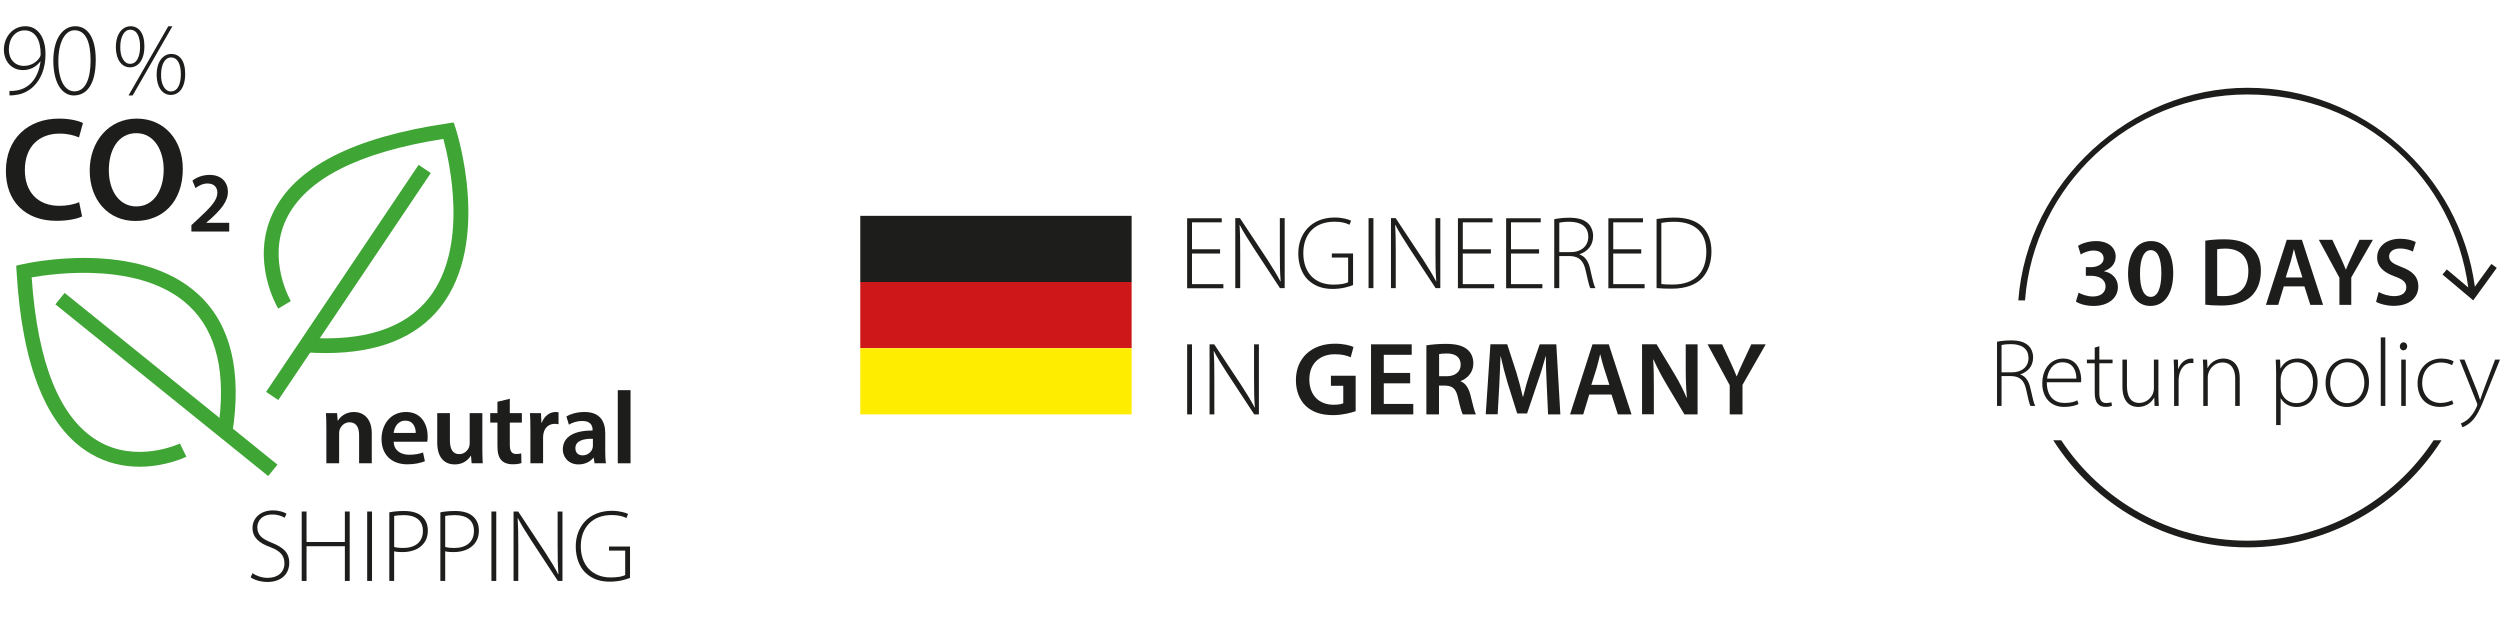
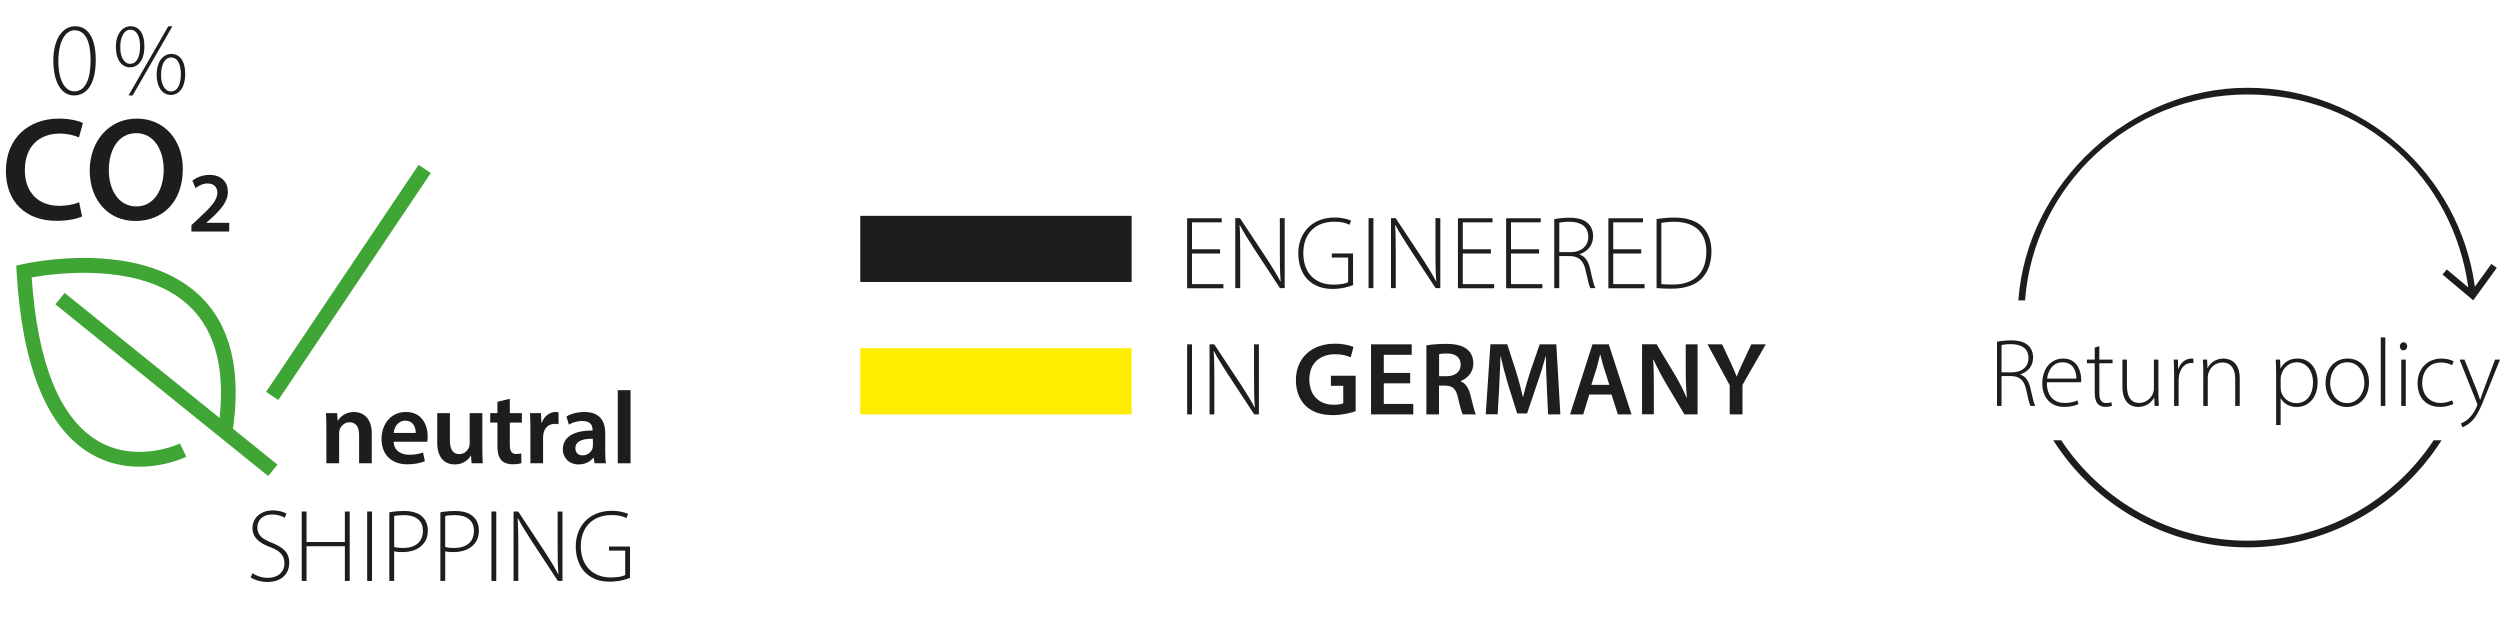
<svg xmlns="http://www.w3.org/2000/svg" id="Ebene_1" viewBox="0 0 1848 466.45">
  <defs>
    <style>
      .cls-1 {
        fill: none;
      }

      .cls-2 {
        fill: #cd1719;
      }

      .cls-3 {
        fill: #1d1d1b;
      }

      .cls-4 {
        clip-path: url(#clippath-1);
      }

      .cls-5 {
        clip-path: url(#clippath-2);
      }

      .cls-6 {
        fill: #ffed00;
      }

      .cls-7 {
        fill: #3fa535;
      }

      .cls-8 {
        fill: #1e1e1c;
      }

      .cls-9 {
        clip-path: url(#clippath);
      }
    </style>
    <clipPath id="clippath">
      <rect class="cls-1" x="-.65" y="12.68" width="471.47" height="440.27" />
    </clipPath>
    <clipPath id="clippath-1">
      <rect class="cls-1" x="-.65" y="12.68" width="471.47" height="440.27" />
    </clipPath>
    <clipPath id="clippath-2">
      <rect class="cls-1" x="-.65" y="12.68" width="471.47" height="440.27" />
    </clipPath>
  </defs>
  <path class="cls-3" d="M1798.95,325.42c-29.53,44.69-80.2,74.25-137.66,74.25s-108.13-29.56-137.66-74.25h-5.87c30.14,47.54,83.19,79.19,143.53,79.19s113.39-31.65,143.53-79.19h-5.87Z" />
  <path class="cls-3" d="M1841.62,195.1l-12.19,16.82c-11.21-82.88-82.23-147.03-168.14-147.03s-162.82,69.41-169.34,157.16h4.95c6.51-85.02,77.72-152.22,164.38-152.22s152.35,62.24,163.27,142.67l-15.87-13.36-3.18,3.78,22.7,19.11,17.41-24.03-4-2.9Z" />
-   <path class="cls-3" d="M1756.4,223.09c2.64,1.57,7.91,2.99,12.98,2.99,12.42,0,18.27-6.7,18.27-14.41,0-6.93-4.06-11.14-12.41-14.28-6.43-2.5-9.21-4.21-9.21-7.92,0-2.78,2.43-5.78,8-5.78,4.5,0,7.85,1.36,9.56,2.28l2.14-7.06c-2.5-1.28-6.35-2.42-11.56-2.42-10.42,0-16.98,5.99-16.98,13.84,0,6.92,5.06,11.14,12.98,13.99,6.14,2.21,8.57,4.36,8.57,8,0,3.93-3.14,6.57-8.79,6.57-4.5,0-8.78-1.43-11.63-3.07l-1.93,7.28ZM1738.05,225.37v-20.26l15.99-27.83h-9.92l-5.78,12.34c-1.64,3.5-2.99,6.49-4.21,9.56h-.14c-1.28-3.28-2.5-5.99-4.13-9.56l-5.78-12.34h-9.99l15.2,28.04v20.05h8.77ZM1689.6,205.11l3.71-11.85c.86-2.86,1.57-6.22,2.28-9h.14c.71,2.78,1.5,6.07,2.43,9l3.78,11.85h-12.34ZM1703.44,211.73l4.35,13.63h9.42l-15.63-48.09h-11.2l-15.41,48.09h9.06l4.14-13.63h15.27ZM1638.92,184.26c1.21-.29,3.21-.5,6-.5,10.99,0,17.14,6.07,17.06,16.7,0,12.21-6.78,18.49-18.21,18.42-1.79,0-3.64,0-4.85-.21v-34.41ZM1630.15,225.22c2.85.36,6.7.64,11.84.64,9.35,0,16.99-2.21,21.77-6.56,4.56-4.14,7.49-10.56,7.49-19.13s-2.85-13.92-7.49-17.7c-4.43-3.71-10.64-5.56-19.63-5.56-5.21,0-10.13.36-13.98,1v47.31ZM1589.82,184.9c5.28,0,7.85,6.35,7.85,17.13s-2.71,17.42-7.85,17.42c-4.86,0-8-5.85-7.93-17.13-.07-11.64,3.21-17.42,7.93-17.42M1590.04,178.2c-10.85,0-16.98,9.7-16.98,24.12.07,14.13,5.77,23.83,16.48,23.83s16.91-9.34,16.91-24.26c0-13.71-5.2-23.69-16.41-23.69M1534.52,222.94c2.5,1.64,7.35,3.21,12.99,3.21,11.49,0,18.05-6.2,18.05-14.05,0-6.28-4.56-10.56-10.2-11.56v-.14c5.7-2,8.55-5.99,8.55-10.85,0-6.07-4.92-11.34-14.48-11.34-5.57,0-10.71,1.71-13.35,3.56l2,6.35c1.93-1.29,5.71-2.93,9.49-2.93,5.07,0,7.42,2.64,7.42,5.78,0,4.64-5.14,6.5-9.21,6.5h-3.93v6.41h4.07c5.35,0,10.49,2.36,10.49,7.86.07,3.64-2.64,7.43-9.35,7.43-4.43,0-8.78-1.79-10.56-2.86l-2,6.63Z" />
  <path class="cls-3" d="M1818.11,265.81l12.7,31.76c.29.71.43,1.14.43,1.5s-.14.71-.43,1.5c-1.71,4.07-3.99,6.92-5.71,8.56-2,2-4.28,3.21-5.99,3.85l1.07,2.85c.86-.29,3.28-1.28,5.99-3.57,4.49-3.92,7.42-10.28,11.56-20.91l10.27-25.55h-3.64l-8.35,22.2c-1.07,2.78-1.93,5.42-2.64,7.56h-.14c-.64-2.21-1.57-4.92-2.5-7.35l-8.99-22.41h-3.64ZM1812.6,295.93c-1.86.79-4.5,1.93-8.56,1.93-7.92,0-13.56-5.85-13.56-14.78,0-8.07,4.71-15.13,13.92-15.13,3.78,0,6.42,1.07,8.14,2l1.21-2.78c-1.36-.92-4.78-2.13-8.99-2.13-10.28,0-17.69,7.41-17.69,18.27s6.56,17.48,16.48,17.48c4.92,0,8.49-1.42,9.99-2.21l-.93-2.64ZM1776.71,253.04c-1.57,0-2.78,1.42-2.78,2.99s1.07,2.92,2.64,2.92c1.78,0,2.85-1.35,2.85-2.92s-1.07-2.99-2.71-2.99M1778.35,265.81h-3.35v34.25h3.35v-34.25ZM1759.87,300.06h3.35v-50.66h-3.35v50.66ZM1735.17,267.8c8.99,0,12.57,8.71,12.57,14.99,0,8.78-5.64,15.21-12.78,15.21s-12.49-6.42-12.49-14.99c0-7.35,4-15.21,12.71-15.21M1735.25,265.03c-8.5,0-16.2,6.42-16.2,18.19,0,10.71,6.84,17.62,15.7,17.62,7.64,0,16.41-5.42,16.41-18.26,0-10.49-6.42-17.55-15.91-17.55M1685.86,279.87c0-.93.29-2,.5-2.93,1.5-5.65,6.35-9.14,11.35-9.14,7.78,0,12.07,7,12.07,14.71,0,9.14-4.5,15.49-12.35,15.49-5.28,0-9.85-3.43-11.28-8.71-.14-.86-.29-1.79-.29-2.71v-6.71ZM1682.51,314.19h3.35v-19.69h.14c2.36,4.14,6.71,6.34,11.64,6.34,8.28,0,15.55-6.2,15.55-18.48,0-10.07-5.92-17.34-14.7-17.34-6,0-10.21,2.7-12.64,7.27h-.14l-.28-6.49h-3.2c.14,3.21.29,6.64.29,10.92v37.46ZM1628.63,300.06h3.35v-21.2c0-1.07.21-2.21.5-3.07,1.36-4.43,5.43-7.85,10.28-7.85,7.07,0,9.5,5.64,9.5,11.85v20.27h3.35v-20.55c0-12.84-8.63-14.48-11.91-14.48-5.64,0-9.92,3.13-11.78,6.98h-.14l-.28-6.2h-3.13c.14,2.71.29,5.07.29,8.21v26.04ZM1607.08,300.06h3.35v-18.91c0-1.14.14-2.28.29-3.28.93-5.49,4.28-9.56,8.99-9.56.64,0,1.14,0,1.64.14v-3.27c-.43-.07-.93-.14-1.36-.14-4.71,0-8.28,3.42-9.78,7.7h-.14l-.14-6.91h-3.13c.14,3.28.29,6.85.29,10.27v23.97ZM1595.51,265.81h-3.35v21.34c0,1.36-.36,2.71-.71,3.78-1.43,3.43-5.07,6.92-10.07,6.92-6.78,0-9.14-5.35-9.14-12.78v-19.27h-3.35v19.91c0,12.99,7.27,15.12,11.63,15.12,6.14,0,10.07-3.7,11.78-6.84h.14l.21,6.06h3.13c-.14-2.64-.29-5.35-.29-8.35v-25.9ZM1548.42,256.96v8.85h-5.78v2.7h5.78v21.7c0,3.5.57,6.35,2.13,8.14,1.28,1.64,3.35,2.42,5.85,2.42,2.07,0,3.64-.36,4.78-.78l-.43-2.63c-.86.29-2.14.57-3.92.57-3.64,0-5-2.78-5-7.14v-22.27h9.78v-2.7h-9.78v-9.92l-3.42,1.07ZM1513.22,279.87c.57-5.28,3.85-12.07,11.42-12.07,8.28,0,10.28,7.29,10.21,12.07h-21.63ZM1538.27,282.58c.14-.57.14-1.14.14-2.06,0-4.93-2.13-15.48-13.34-15.48-8.85,0-15.41,7.13-15.41,18.55,0,10.07,6.13,17.2,15.98,17.2,6,0,9.49-1.42,10.78-2.14l-.85-2.71c-1.93.93-4.5,1.93-9.49,1.93-7.07,0-13.07-4.29-13.07-15.28h25.26ZM1479.54,255.03c1.21-.29,3.64-.64,6.93-.64,7.57,0,12.99,3,12.99,10.35,0,6.35-4.86,10.5-12.28,10.5h-7.64v-20.21ZM1476.19,300.06h3.35v-22.05h7.5c6.35.29,9.35,3.43,10.78,10.35,1.28,6.07,2.35,10.28,3.07,11.7h3.56c-1-1.93-1.93-5.5-3.56-12.99-1.14-5.35-3.57-8.99-7.42-10.2v-.14c5.57-1.92,9.41-6.06,9.41-12.56,0-3.36-1.28-6.57-3.35-8.57-2.78-2.64-6.71-3.99-12.99-3.99-3.28,0-7.42.36-10.34,1v47.45Z" />
  <g class="cls-9">
-     <path class="cls-7" d="M240.74,260.99c-4.74,0-9.64-.18-14.68-.51l.74-10.85c42.4,2.91,72.8-7.01,90.32-29.42,29.37-37.57,15.25-100.4,10.63-117.53-63.05,9.9-102.14,29.91-116.22,59.47-14.27,29.96,3.28,60.1,3.46,60.41l-9.33,5.58c-.85-1.42-20.72-35.27-4.01-70.54,16.03-33.84,59.51-56.18,129.21-66.39l4.55-.67,1.41,4.37c1.1,3.4,26.48,83.8-11.12,131.96-17.71,22.67-46.25,34.12-84.96,34.12Z" />
-   </g>
+     </g>
  <rect class="cls-7" x="156.49" y="203.36" width="202.16" height="10.87" transform="translate(-59.38 306.17) rotate(-56.11)" />
  <g class="cls-4">
    <path class="cls-7" d="M103.12,345c-11.06,0-23.63-2.32-35.98-9.54-32.32-18.92-50.78-64.18-54.88-134.51l-.27-4.59,4.48-1.02c3.48-.79,85.79-19.08,130.48,22.58,23.62,22.02,31.97,56.4,24.8,102.2l-10.74-1.68c6.57-42-.64-73.13-21.45-92.55-34.87-32.53-98.69-23.94-116.15-20.83,4.37,63.67,20.89,104.36,49.12,120.96,28.59,16.83,60.16,1.97,60.48,1.82l4.75,9.78c-.95.46-15.52,7.39-34.64,7.39Z" />
  </g>
  <rect class="cls-7" x="117.57" y="183.14" width="10.87" height="202.16" transform="translate(-175.42 201.46) rotate(-51.1)" />
  <g class="cls-5">
    <g>
      <path class="cls-3" d="M241.24,316.42c0-4.26-.07-7.84-.3-11.04h8.22l.46,5.56h.23c1.6-2.89,5.63-6.4,11.8-6.4,6.47,0,13.17,4.19,13.17,15.91v22h-9.37v-20.94c0-5.33-1.98-9.36-7.08-9.36-3.73,0-6.32,2.66-7.31,5.48-.31.84-.38,1.98-.38,3.05v21.77h-9.44v-26.04Z" />
      <path class="cls-3" d="M291.01,326.55c.23,6.7,5.48,9.59,11.42,9.59,4.34,0,7.46-.61,10.28-1.67l1.37,6.47c-3.2,1.3-7.61,2.28-12.94,2.28-12.03,0-19.11-7.38-19.11-18.73,0-10.28,6.24-19.95,18.12-19.95s15.99,9.89,15.99,18.04c0,1.75-.15,3.12-.31,3.96h-24.82ZM307.3,320.01c.08-3.43-1.45-9.06-7.69-9.06-5.79,0-8.22,5.25-8.6,9.06h16.29Z" />
      <path class="cls-3" d="M356.54,331.35c0,4.42.15,8.07.31,11.12h-8.22l-.46-5.63h-.15c-1.6,2.66-5.25,6.47-11.88,6.47s-12.94-4.03-12.94-16.14v-21.77h9.37v20.18c0,6.17,1.98,10.12,6.93,10.12,3.73,0,6.17-2.66,7.16-5.02.3-.84.53-1.83.53-2.89v-22.38h9.36v25.96Z" />
      <path class="cls-3" d="M376.85,294.8v10.58h8.91v7h-8.91v16.37c0,4.49,1.22,6.85,4.8,6.85,1.6,0,2.82-.23,3.65-.46l.15,7.16c-1.37.54-3.81.91-6.78.91-3.43,0-6.32-1.14-8.07-3.04-1.98-2.13-2.89-5.48-2.89-10.36v-17.44h-5.33v-7h5.33v-8.38l9.14-2.21Z" />
      <path class="cls-3" d="M392.06,317.34c0-5.03-.07-8.6-.3-11.95h8.15l.31,7.08h.31c1.83-5.25,6.17-7.92,10.13-7.92.91,0,1.45.07,2.21.23v8.83c-.76-.15-1.6-.31-2.74-.31-4.49,0-7.54,2.89-8.37,7.08-.15.84-.31,1.83-.31,2.89v19.19h-9.37v-25.12Z" />
      <path class="cls-3" d="M439.48,342.46l-.61-4.11h-.23c-2.28,2.9-6.17,4.95-10.96,4.95-7.46,0-11.65-5.41-11.65-11.04,0-9.36,8.3-14.09,22-14.01v-.61c0-2.44-.99-6.47-7.54-6.47-3.65,0-7.46,1.14-9.97,2.74l-1.83-6.09c2.74-1.68,7.54-3.28,13.4-3.28,11.88,0,15.3,7.54,15.3,15.61v13.4c0,3.35.15,6.62.53,8.91h-8.45ZM438.26,324.34c-6.62-.15-12.94,1.3-12.94,6.93,0,3.66,2.36,5.33,5.33,5.33,3.73,0,6.47-2.44,7.31-5.1.23-.69.31-1.45.31-2.06v-5.1Z" />
      <path class="cls-3" d="M456.66,288.41h9.44v54.06h-9.44v-54.06Z" />
    </g>
    <g>
      <path class="cls-3" d="M186.65,423.72c2.89,1.98,6.93,3.43,11.27,3.43,7.61,0,12.33-4.34,12.33-10.66,0-5.79-2.97-9.14-10.35-12.03-8.3-2.89-13.25-7.16-13.25-14.16,0-7.54,6.24-13.02,14.92-13.02,4.8,0,8.45,1.29,10.2,2.44l-1.37,3.04c-1.37-.99-4.64-2.44-9.06-2.44-8.3,0-11.12,5.33-11.12,9.37,0,5.71,3.27,8.6,10.66,11.49,8.45,3.43,12.94,7.23,12.94,14.93s-5.33,14.08-16.29,14.08c-4.42,0-9.59-1.44-12.26-3.42l1.37-3.05Z" />
      <path class="cls-3" d="M226.6,378.11v22.54h28.32v-22.54h3.58v51.32h-3.58v-25.66h-28.32v25.66h-3.58v-51.32h3.58Z" />
      <path class="cls-3" d="M275,378.11v51.32h-3.58v-51.32h3.58Z" />
      <path class="cls-3" d="M287.78,378.72c2.97-.61,6.62-.99,10.96-.99,6.09,0,10.74,1.52,13.55,4.34,2.44,2.36,3.96,5.71,3.96,10.05s-1.29,7.69-3.58,10.2c-3.27,3.81-8.83,5.79-15.07,5.79-2.29,0-4.42-.08-6.24-.61v21.93h-3.58v-50.71ZM291.36,404.31c1.83.53,4.03.76,6.55.76,9.14,0,14.7-4.49,14.7-12.64s-5.86-11.65-14.01-11.65c-3.35,0-5.86.31-7.23.61v22.92Z" />
      <path class="cls-3" d="M325.52,378.72c2.97-.61,6.62-.99,10.96-.99,6.09,0,10.74,1.52,13.55,4.34,2.44,2.36,3.96,5.71,3.96,10.05s-1.3,7.69-3.58,10.2c-3.27,3.81-8.83,5.79-15.07,5.79-2.29,0-4.42-.08-6.24-.61v21.93h-3.58v-50.71ZM329.1,404.31c1.83.53,4.03.76,6.55.76,9.14,0,14.69-4.49,14.69-12.64s-5.86-11.65-14.01-11.65c-3.35,0-5.86.31-7.23.61v22.92Z" />
      <path class="cls-3" d="M366.84,378.11v51.32h-3.58v-51.32h3.58Z" />
      <path class="cls-3" d="M379.62,429.43v-51.32h3.43l20.02,30.3c4.11,6.4,7.08,11.19,9.59,16.14l.15-.07c-.53-6.93-.61-12.79-.61-20.87v-25.51h3.58v51.32h-3.43l-19.57-29.85c-3.81-5.94-7.31-11.34-9.97-16.6l-.15.08c.38,6.32.46,11.87.46,20.4v25.96h-3.5Z" />
      <path class="cls-3" d="M465.71,427.15c-2.59,1.07-7.92,2.81-14.92,2.81s-13.02-1.75-18.2-6.77c-4.19-4.11-7-10.97-7-19.26,0-14.24,9.29-26.34,26.72-26.34,5.56,0,9.97,1.37,11.95,2.28l-1.14,3.05c-2.66-1.3-6.09-2.21-10.96-2.21-14.16,0-22.84,9.14-22.84,23.07s8.53,23.07,22.08,23.07c5.33,0,8.83-.76,10.74-1.75v-18.12h-11.95v-2.97h15.53v23.15Z" />
    </g>
    <g>
-       <path class="cls-3" d="M6.98,67.21c1.37.15,3.28,0,5.56-.38,4.03-.68,7.77-2.59,10.81-5.79,3.2-3.58,5.71-8.53,6.62-15.69l-.15.07c-3.12,4.04-7.54,6.4-12.79,6.4-9.21,0-14.16-7.31-14.16-15.07,0-9.06,6.24-17.36,15.91-17.36,8.45,0,14.85,7.23,14.85,20.63,0,11.19-3.88,18.88-8.45,23.45-3.2,3.35-7.69,5.63-11.57,6.4-2.66.53-4.95.76-6.62.68v-3.35ZM6.53,36.6c0,7.31,4.57,12.11,11.12,12.11,5.25,0,9.59-2.74,11.8-6.47.31-.54.61-1.22.61-2.13,0-10.43-3.88-17.66-11.95-17.66-6.85,0-11.57,6.01-11.57,14.16Z" />
      <path class="cls-3" d="M70.77,44.29c0,17.74-6.39,26.27-16.29,26.27-7.69,0-14.85-7.54-15.07-25.36,0-18.04,7.92-25.81,16.22-25.81,8.76,0,15.15,7.77,15.15,24.89ZM43.13,45.29c0,13.78,4.72,22.23,11.88,22.23,8.22,0,11.95-9.36,11.95-22.84s-3.5-22.31-11.88-22.31c-6.78,0-11.95,8.3-11.95,22.92Z" />
    </g>
    <path class="cls-3" d="M106.74,34.17c0,10.58-4.8,15.61-10.66,15.61-5.41,0-10.28-4.57-10.43-14.92,0-10.58,5.41-15.46,10.81-15.46,5.94,0,10.28,4.72,10.28,14.77ZM88.92,34.55c-.23,7.01,2.59,12.64,7.23,12.64,5.18,0,7.39-5.71,7.39-12.79,0-6.7-1.98-12.42-7.31-12.42-4.64,0-7.31,5.64-7.31,12.56ZM95.02,70.56l29.39-51.16h3.04l-29.39,51.16h-3.04ZM136.89,54.65c0,10.5-4.8,15.53-10.66,15.53-5.4,0-10.28-4.57-10.43-14.85,0-10.66,5.41-15.46,10.81-15.46,5.94,0,10.28,4.72,10.28,14.77ZM119.07,55.03c-.23,7,2.66,12.56,7.23,12.56,5.18,0,7.39-5.63,7.39-12.71,0-6.7-1.98-12.41-7.31-12.41-4.64,0-7.31,5.56-7.31,12.56Z" />
    <g>
      <path class="cls-3" d="M60.67,159.98c-3.15,1.63-10.11,3.26-18.92,3.26-23.27,0-37.4-14.57-37.4-36.86,0-24.14,16.74-38.71,39.14-38.71,8.81,0,15.11,1.85,17.83,3.26l-2.94,10.66c-3.48-1.53-8.26-2.83-14.35-2.83-14.89,0-25.66,9.35-25.66,26.97,0,16.09,9.46,26.42,25.55,26.42,5.44,0,11.09-1.08,14.57-2.72l2.18,10.55Z" />
      <path class="cls-3" d="M135.14,124.75c0,24.58-14.9,38.6-35.12,38.6s-33.71-15.76-33.71-37.29,14.14-38.39,34.79-38.39,34.03,16.2,34.03,37.08ZM80.45,125.84c0,14.9,7.5,26.75,20.33,26.75s20.22-11.96,20.22-27.29c0-13.81-6.85-26.86-20.22-26.86s-20.33,12.29-20.33,27.4Z" />
    </g>
  </g>
  <path class="cls-3" d="M141.48,171.18v-4.75l4.88-4.5c9.7-9,14.26-13.94,14.32-19.39,0-3.67-1.96-6.91-7.35-6.91-3.61,0-6.72,1.84-8.81,3.42l-2.28-5.52c2.98-2.4,7.48-4.25,12.67-4.25,9.12,0,13.56,5.77,13.56,12.48,0,7.22-5.19,13.05-12.35,19.71l-3.61,3.1v.13h16.92v6.47h-27.94Z" />
  <g>
    <g>
      <path class="cls-8" d="M1288.05,306.31v-21.8l17.17-29.96h-10.66l-6.21,13.28c-1.77,3.78-3.23,7-4.51,10.29h-.18c-1.4-3.53-2.68-6.46-4.45-10.29l-6.21-13.28h-10.78l16.38,30.2v21.56h9.44,0ZM1222.53,306.31v-18.51c0-8.53-.06-15.35-.49-22.04h.24c2.56,5.79,5.97,12.12,9.32,17.84l13.52,22.71h9.74v-51.76h-8.77v18.03c0,7.92.24,14.62.85,21.5h-.18c-2.37-5.6-5.36-11.57-8.83-17.36l-13.4-22.23h-10.72v51.76h8.65l.06.06ZM1176.31,284.51l4.02-12.73c.91-3.11,1.71-6.7,2.44-9.68h.18c.79,2.98,1.58,6.52,2.62,9.68l4.08,12.73h-13.34ZM1191.22,291.63l4.69,14.68h10.11l-16.81-51.76h-12.06l-16.56,51.76h9.74l4.45-14.68h16.44ZM1144.21,306.31h9.2l-2.98-51.76h-12.3l-7.12,20.7c-2.01,6.09-3.78,12.42-5.12,18.03h-.24c-1.28-5.79-2.92-11.87-4.75-17.96l-6.76-20.83h-12.42l-3.47,51.76h8.83l1.16-20.83c.37-7.06.67-15.29.91-22.04h.18c1.4,6.46,3.23,13.52,5.24,20.16l6.94,22.11h7.31l7.55-22.41c2.31-6.52,4.45-13.52,6.15-19.79h.24c-.06,7,.3,15.04.61,21.74l.97,21.13h-.12ZM1063.71,261.79c.91-.24,2.86-.49,5.85-.49,6.15,0,10.17,2.62,10.17,8.28,0,5.18-4.02,8.53-10.35,8.53h-5.6v-16.38l-.06.06ZM1054.33,306.31h9.38v-21.25h4.75c5.36.18,7.86,2.31,9.32,9.07,1.46,6.46,2.68,10.66,3.47,12.18h9.74c-1.1-2.01-2.44-7.98-4.08-14.43-1.28-4.99-3.53-8.59-7.19-9.99v-.24c4.81-1.77,9.38-6.27,9.38-12.97,0-4.38-1.58-7.98-4.45-10.35-3.47-2.92-8.53-4.14-15.96-4.14-5.48,0-10.78.49-14.31,1.1v51.09l-.06-.06ZM1042.39,275.68h-19.49v-13.4h20.64v-7.73h-30.08v51.76h31.24v-7.73h-21.8v-15.22h19.49s0-7.67,0-7.67ZM1002.08,277.75h-18.27v7.43h9.13v12.91c-1.22.61-3.78,1.1-7.12,1.1-10.78,0-17.96-7-17.96-18.76s7.79-18.57,18.82-18.57c5.48,0,8.89.97,11.75,2.25l2.07-7.61c-2.37-1.16-7.37-2.44-13.76-2.44-17.11,0-28.8,10.54-28.8,26.86-.06,7.86,2.62,14.68,7.19,19.06,4.93,4.69,11.51,6.88,20.28,6.88,6.94,0,13.34-1.71,16.69-2.92,0,0,0-26.19,0-26.19ZM897.64,306.31v-26.19c0-8.59-.06-14.19-.49-20.58h.18c2.68,5.24,6.21,10.66,10.05,16.69l19.73,30.08h3.47v-51.76h-3.59v25.7c0,8.16.06,14.07.61,21.07h-.12c-2.56-4.93-5.54-9.74-9.68-16.2l-20.22-30.57h-3.47v51.76s3.53,0,3.53,0ZM877.54,306.31h3.59v-51.76h-3.59v51.76Z" />
      <path class="cls-8" d="M1228.13,164.72c2.25-.37,5.36-.79,9.38-.79,16.56,0,23.87,9.01,23.81,22.11,0,14.98-8.22,24.3-24.85,24.3-3.23,0-6.21-.06-8.4-.37v-45.25h.06ZM1224.54,212.95c3.65.37,7.43.43,11.45.43,9.99,0,17.72-2.92,22.35-7.92,4.69-5.18,6.76-12.06,6.76-19.67s-2.31-13.58-6.46-17.9c-4.32-4.51-11.45-7.06-20.89-7.06-4.81,0-9.32.49-13.21,1.1v51.03ZM1213.21,184.27h-20.7v-19.91h21.98v-3.04h-25.58v51.76h26.79v-3.04h-23.2v-22.65h20.7v-3.11ZM1152.62,164.6c1.28-.3,3.9-.67,7.43-.67,8.16,0,14.01,3.23,14.01,11.14,0,6.82-5.24,11.33-13.21,11.33h-8.22v-21.8ZM1149.02,213.01h3.59v-23.75h8.04c6.82.3,10.05,3.65,11.57,11.14,1.4,6.52,2.56,11.08,3.29,12.61h3.84c-1.1-2.07-2.07-5.91-3.84-13.95-1.22-5.79-3.84-9.68-7.98-10.96v-.12c5.97-2.07,10.11-6.52,10.11-13.52,0-3.59-1.4-7.06-3.59-9.2-2.98-2.86-7.25-4.32-14.01-4.32-3.53,0-7.98.37-11.14,1.1v51.09l.12-.12ZM1137.7,184.27h-20.77v-19.91h21.98v-3.04h-25.58v51.76h26.79v-3.04h-23.2v-22.65h20.77v-3.11ZM1102.07,184.27h-20.77v-19.91h21.98v-3.04h-25.58v51.76h26.79v-3.04h-23.2v-22.65h20.77v-3.11ZM1031.74,213.01v-26.19c0-8.59-.06-14.19-.49-20.58h.18c2.68,5.24,6.21,10.66,10.05,16.69l19.73,30.08h3.47v-51.76h-3.59v25.7c0,8.16.06,14.07.61,21.07h-.12c-2.56-4.93-5.54-9.74-9.68-16.2l-20.22-30.57h-3.47v51.76s3.53,0,3.53,0ZM1011.64,213.01h3.59v-51.76h-3.59v51.76ZM1000.13,187.38h-15.65v2.98h12.06v18.27c-1.95.97-5.48,1.77-10.84,1.77-13.7,0-22.29-8.71-22.29-23.26s8.77-23.26,23.08-23.26c4.93,0,8.4.91,11.08,2.25l1.16-3.04c-2.01-.91-6.46-2.31-12.06-2.31-17.6,0-26.98,12.18-26.98,26.55,0,8.34,2.86,15.29,7.06,19.43,5.24,5.05,11.51,6.82,18.39,6.82s12.42-1.77,15.04-2.86v-23.32h-.06ZM916.76,213.01v-26.19c0-8.59-.06-14.19-.49-20.58h.12c2.68,5.24,6.21,10.66,10.05,16.69l19.73,30.08h3.47v-51.76h-3.59v25.7c0,8.16.06,14.07.61,21.07h-.18c-2.56-4.93-5.54-9.74-9.68-16.2l-20.22-30.57h-3.47v51.76h3.65ZM901.9,184.27h-20.77v-19.91h21.98v-3.04h-25.58v51.76h26.79v-3.04h-23.2v-22.65h20.77v-3.11Z" />
    </g>
    <rect class="cls-3" x="635.91" y="159.55" width="200.59" height="48.9" />
-     <rect class="cls-2" x="635.91" y="208.45" width="200.59" height="48.9" />
    <rect class="cls-6" x="635.91" y="257.41" width="200.59" height="48.9" />
  </g>
</svg>